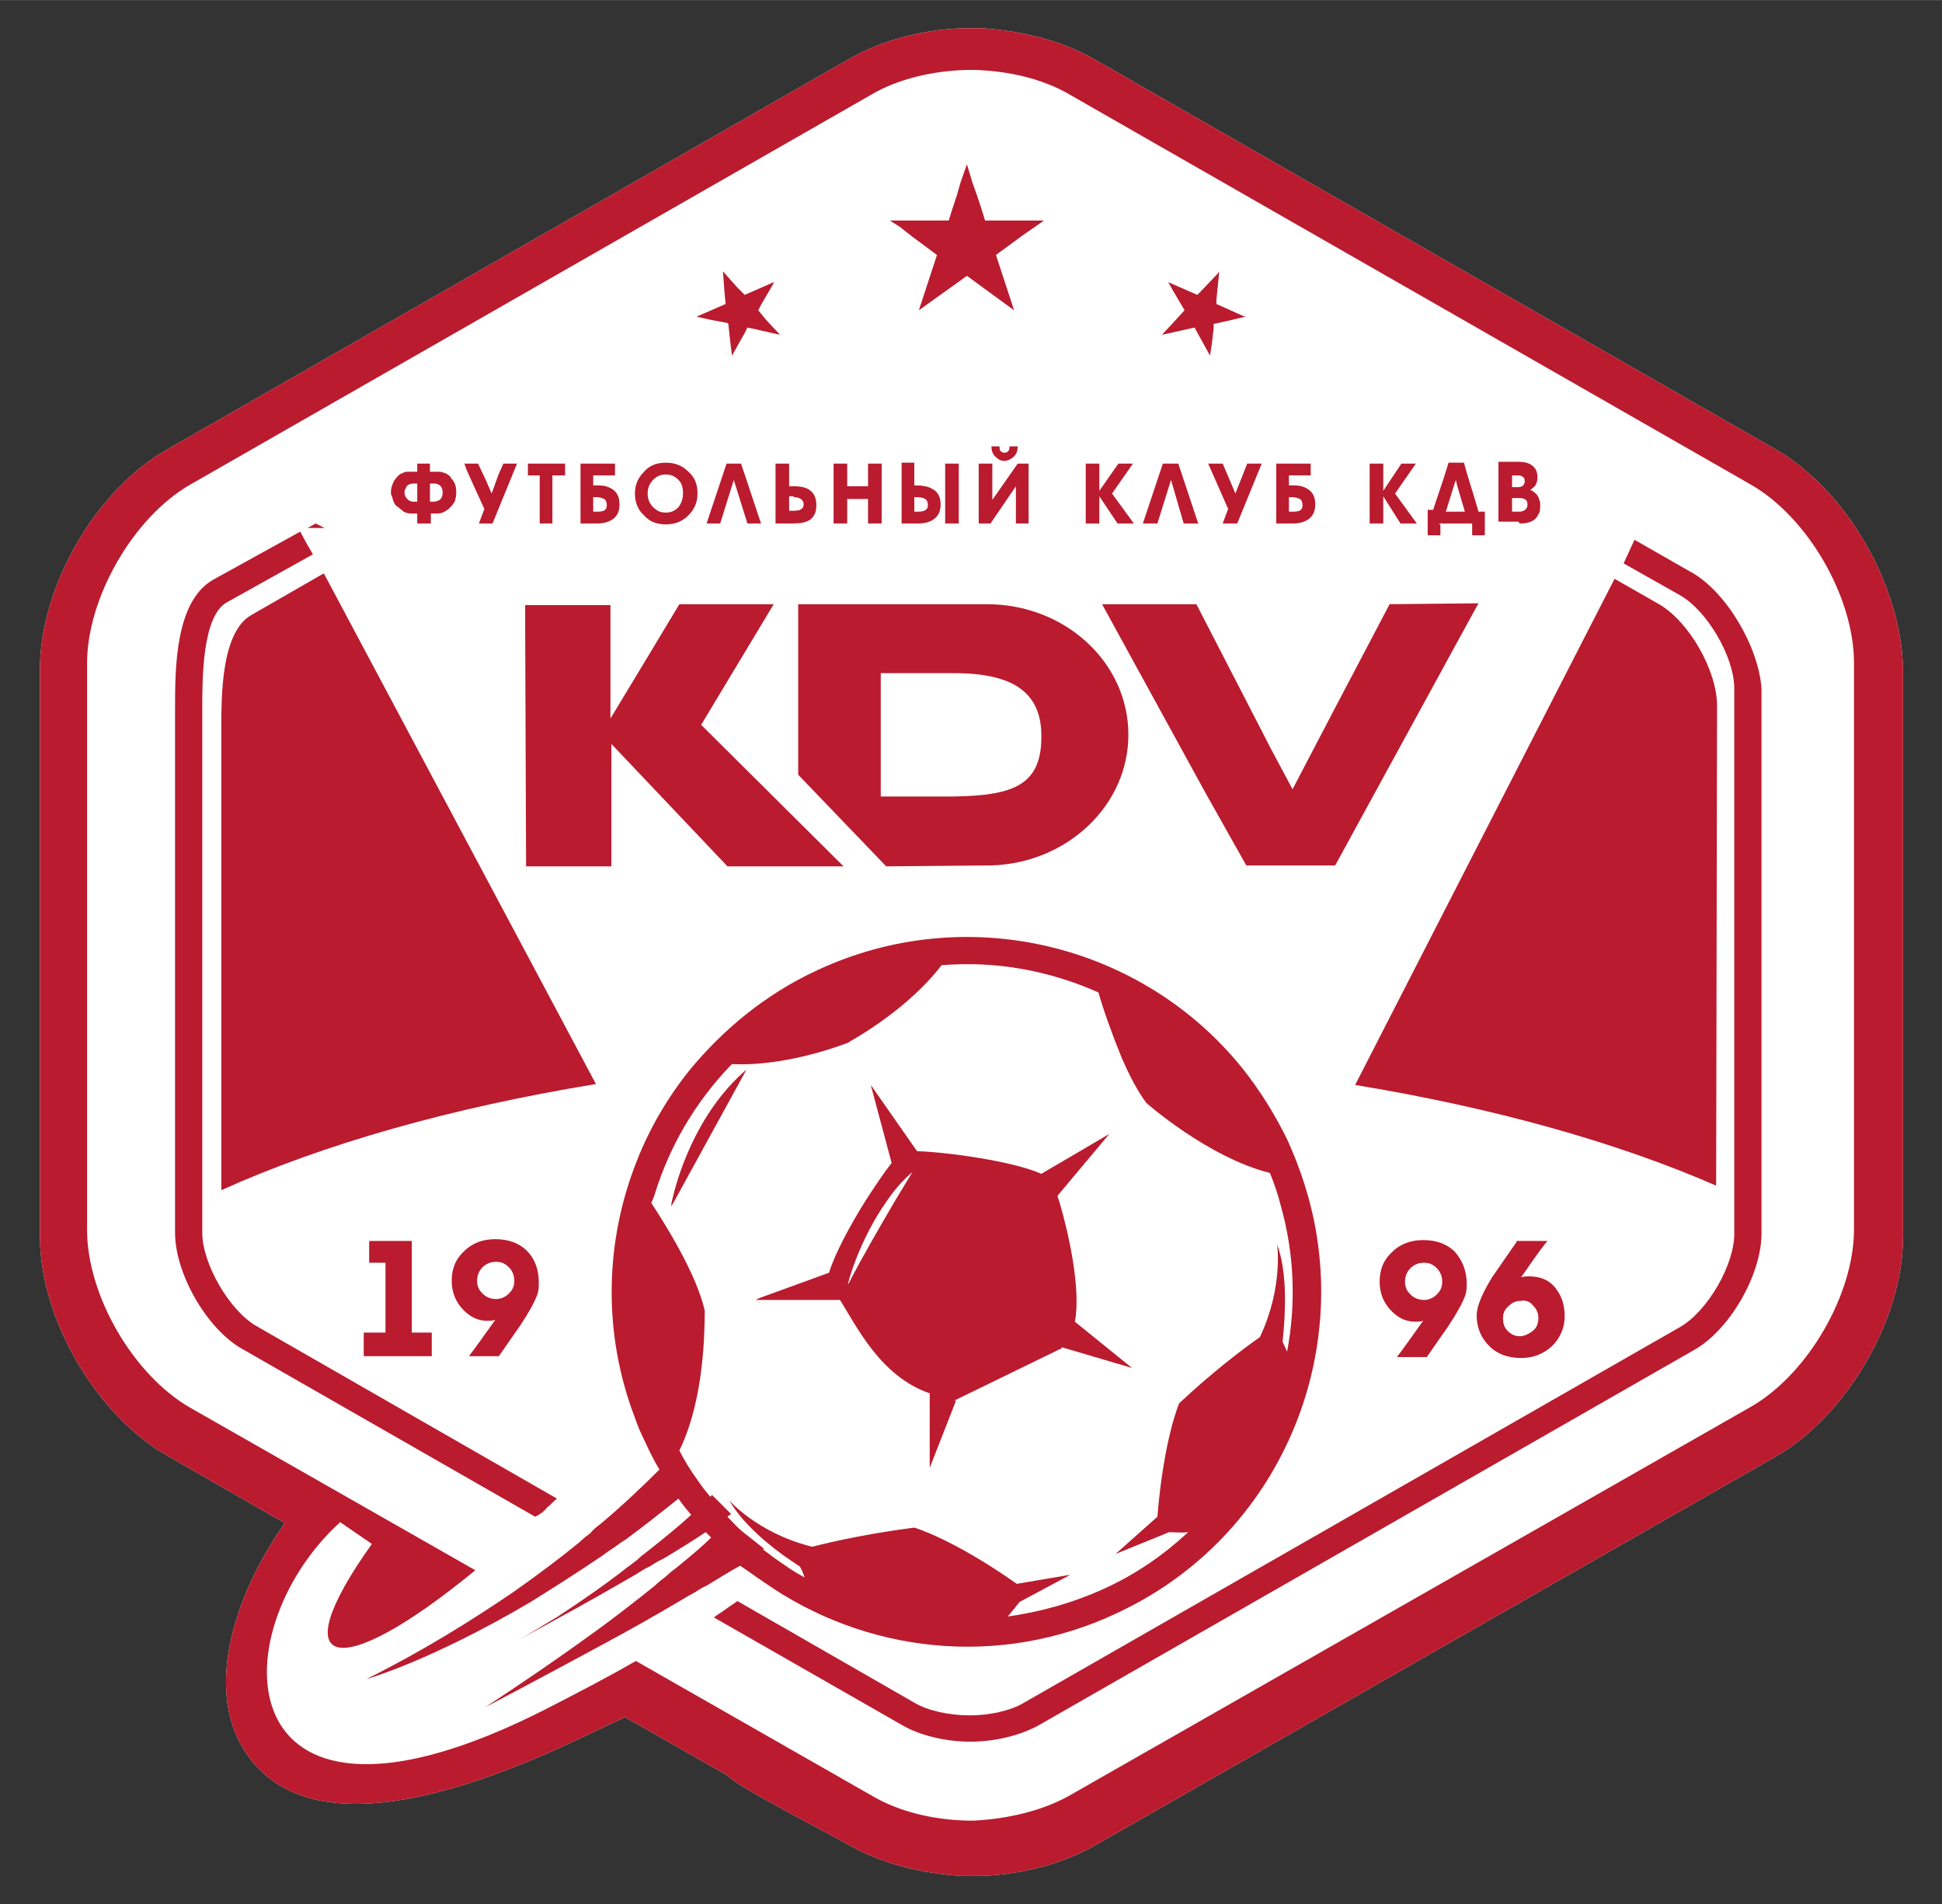
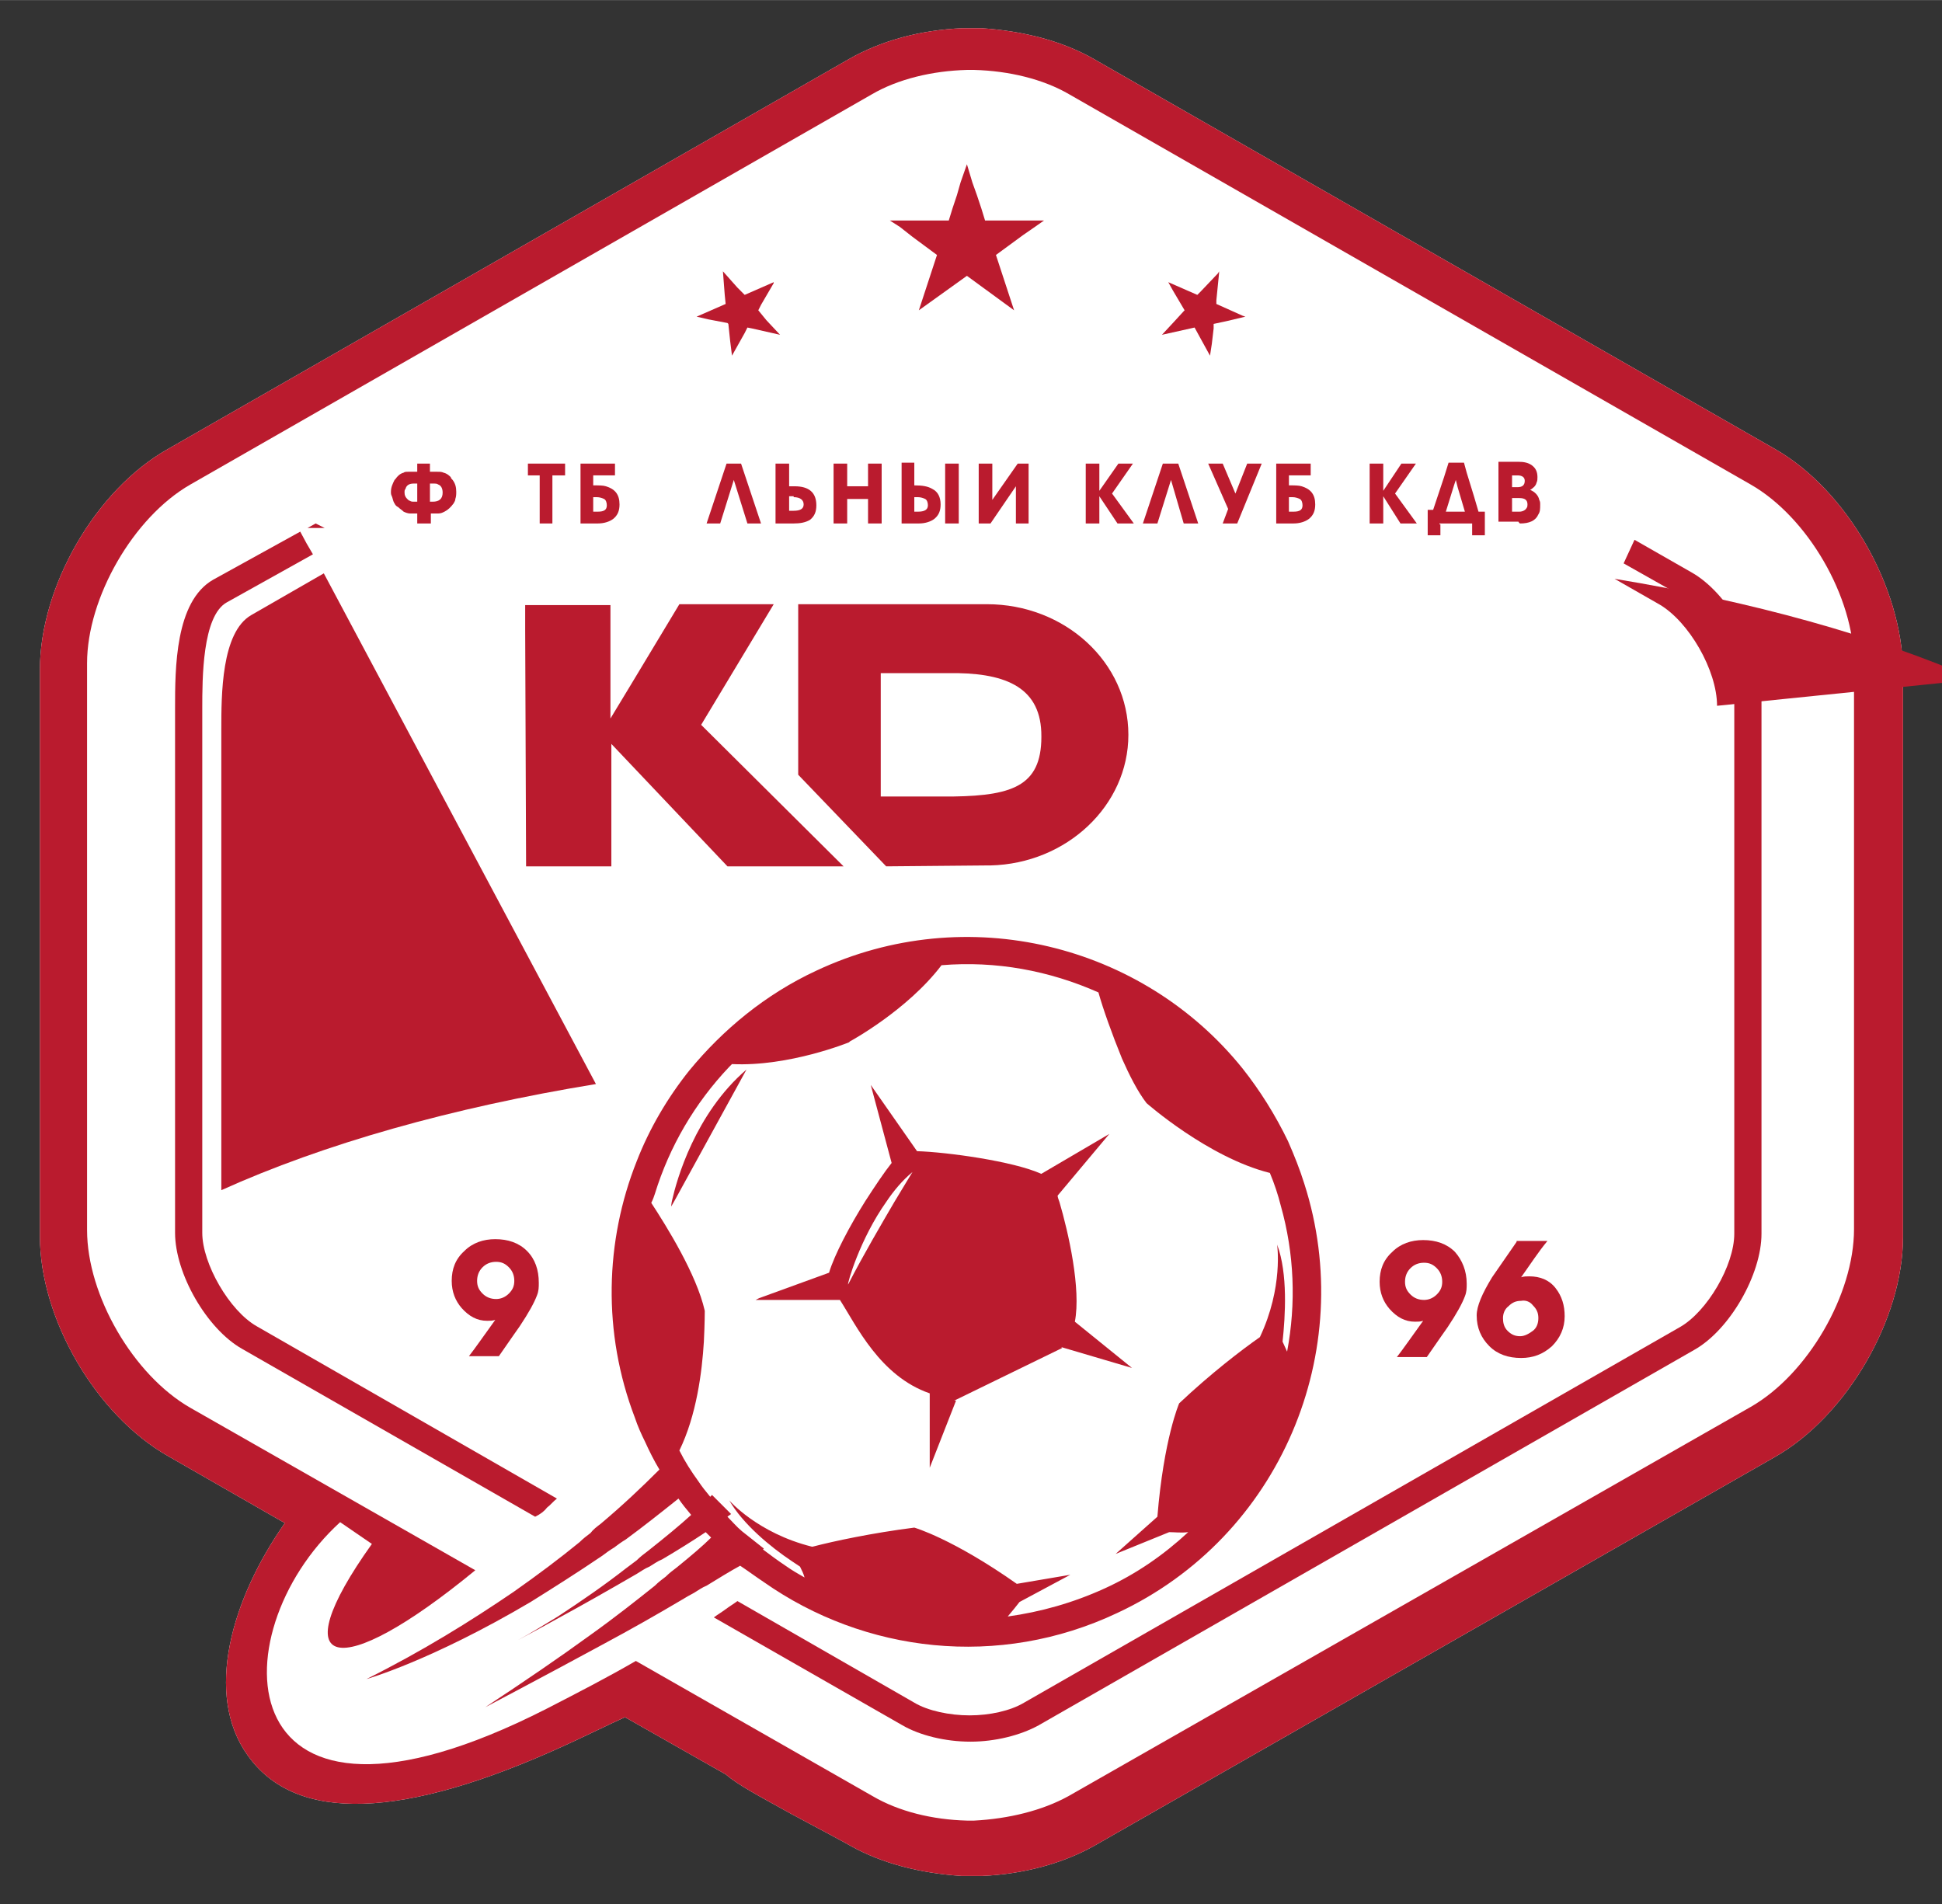
<svg xmlns="http://www.w3.org/2000/svg" version="1.1" id="Layer_1" x="0px" y="0px" viewBox="0.0 0.0 214.1 209.9" style="enable-background:new 0 0 214.1 209.9;" xml:space="preserve" width="319.362" height="313.124">
  <rect x="0.0" y="0.0" width="214.1" height="209.9" fill="#333333" stroke="none" />
  <style type="text/css"> .st0{fill-rule:evenodd;clip-rule:evenodd;fill:#FFFFFF;} .st1{fill-rule:evenodd;clip-rule:evenodd;fill:#BA1B2E;} </style>
  <path class="st0" d="M195.7,49.5l-75.1-43c-3.5-2-7.8-3.1-12.4-3.4c-0.2,0-0.5,0-0.7,0c-0.1,0-0.2,0-0.4,0c-0.1,0-0.2,0-0.3,0 c-0.3,0-0.5,0-0.7,0c-4.7,0.2-9,1.4-12.5,3.4l-75.1,43C10.5,54,4.4,64.7,4.4,73.8l0,62.5c0,9.1,6.2,19.7,14.1,24.2l12.9,7.4 c-5.9,8.4-8.9,18.9-4.1,25.6c5.3,7.5,17.1,7.1,35-1.1c2.2-1,4.4-2.1,6.6-3.1l11.1,6.3c1.4,1.2,3.7,2.4,7.3,4.4c3,1.6,6,3.2,6.5,3.5 c3.4,1.9,7.6,3,12.2,3.3c0.2,0,0.5,0,0.8,0c0.1,0,0.2,0,0.4,0c0.1,0,0.2,0,0.3,0c0.3,0,0.5,0,0.8,0c4.6-0.2,8.9-1.4,12.3-3.3 l75.1-42.9c7.9-4.5,14.1-15.2,14.1-24.2l0-62.5C209.7,64.7,203.6,54,195.7,49.5z" />
  <g>
    <path class="st1" d="M204.4,135.5c0,7.2-5.1,16-11.4,19.6L117.8,198c-2.9,1.6-6.6,2.5-10.4,2.7v0c-0.1,0-0.2,0-0.4,0 c-0.1,0-0.2,0-0.4,0v0c-3.8-0.1-7.5-1-10.4-2.7l-26.1-14.9c-3.1,1.8-6.4,3.5-9.9,5.3c-35.2,17.9-36.3-8.2-22.7-20.6l3.5,2.4 c-10,14-3.8,15.4,11.4,2.9l-31.4-17.9c-6.3-3.6-11.4-12.4-11.4-19.6l0-62.5c0-7.2,5.1-16.1,11.4-19.7l75.1-43 c2.9-1.7,6.7-2.6,10.5-2.7v0c0.1,0,0.2,0,0.4,0c0.1,0,0.2,0,0.4,0v0c3.8,0.1,7.6,1,10.5,2.7l75.1,43c6.3,3.6,11.4,12.4,11.4,19.7 L204.4,135.5z M195.7,49.5l-75.1-43c-3.5-2-7.8-3.1-12.4-3.4c-0.2,0-0.5,0-0.7,0c-0.1,0-0.2,0-0.4,0c-0.1,0-0.2,0-0.3,0 c-0.3,0-0.5,0-0.7,0c-4.7,0.2-9,1.4-12.5,3.4l-75.1,43C10.5,54,4.4,64.7,4.4,73.8l0,62.5c0,9.1,6.2,19.7,14.1,24.2l12.9,7.4 c-5.9,8.4-8.9,18.9-4.1,25.6c5.3,7.5,17.1,7.1,35-1.1c2.2-1,4.4-2.1,6.6-3.1l11.1,6.3c1.4,1.2,3.7,2.4,7.3,4.4c3,1.6,6,3.2,6.5,3.5 c3.4,1.9,7.6,3,12.2,3.3c0.2,0,0.5,0,0.8,0c0.1,0,0.2,0,0.4,0c0.1,0,0.2,0,0.3,0c0.3,0,0.5,0,0.8,0c4.6-0.2,8.9-1.4,12.3-3.3 l75.1-42.9c7.9-4.5,14.1-15.2,14.1-24.2l0-62.5C209.7,64.7,203.6,54,195.7,49.5z" />
    <path class="st1" d="M186.5,63.1l-6.3-3.6l-0.6,1.3l-0.6,1.3l6.2,3.5c3,1.7,6,6.8,6,10.3l0,60.1c0,3.5-3,8.6-6,10.3l-72.3,41.4 c-1.5,0.9-3.8,1.4-6,1.4c-2.2,0-4.6-0.5-6.1-1.4l-19.5-11.2c-0.4,0.3-0.9,0.6-1.3,0.9c-0.4,0.3-0.9,0.6-1.3,0.9l20.8,11.9 c1.9,1.1,4.7,1.8,7.5,1.8c2.7,0,5.5-0.7,7.5-1.8l72.3-41.4c3.9-2.2,7.4-8.3,7.4-12.8l0-60.1C193.9,71.4,190.4,65.3,186.5,63.1z" />
    <path class="st1" d="M60.3,166.2c0.4-0.3,0.7-0.7,1.1-1l-33.1-19c-3-1.7-6-6.9-6-10.3l0-57.8c0-3.3,0-10.2,2.7-11.7l9.5-5.3 l-0.7-1.2l-0.7-1.3l-9.6,5.3c-4.2,2.4-4.2,9.8-4.2,14.2l0,57.8c0,4.5,3.5,10.6,7.4,12.8l32.3,18.5C59.6,166.9,60,166.6,60.3,166.2z " />
    <polygon class="st1" points="34.8,57.7 33.9,58.2 35.8,58.2 " />
-     <path class="st1" d="M189.3,77.8c0-3.9-3.1-9.3-6.4-11.2l-4.9-2.8l-28.6,55.8c15.2,2.5,28.8,6.3,39.8,11.1L189.3,77.8z" />
+     <path class="st1" d="M189.3,77.8c0-3.9-3.1-9.3-6.4-11.2l-4.9-2.8c15.2,2.5,28.8,6.3,39.8,11.1L189.3,77.8z" />
    <path class="st1" d="M35.7,63.2l-8,4.6c-3.3,1.9-3.3,8.8-3.3,12.6l0,50.8c11.3-5.1,25.4-9.1,41.3-11.7L35.7,63.2z" />
-     <polygon class="st1" points="40.1,146.9 40.1,149.5 47.6,149.5 47.6,146.9 45.4,146.9 45.4,136.8 40.7,136.8 40.7,139.2 42.5,139.2 42.5,146.9 " />
    <path class="st1" d="M53.2,142.6c-0.4-0.4-0.6-0.8-0.6-1.4c0-0.6,0.2-1.1,0.6-1.5c0.4-0.4,0.9-0.6,1.5-0.6c0.6,0,1,0.2,1.4,0.6 c0.4,0.4,0.6,0.9,0.6,1.5c0,0.6-0.2,1-0.6,1.4c-0.4,0.4-0.9,0.6-1.4,0.6C54.1,143.2,53.6,143,53.2,142.6z M55,149.5 c1.3-1.9,2.1-3,2.3-3.3c1-1.5,1.6-2.6,1.9-3.4c0.2-0.5,0.2-0.9,0.2-1.4c0-1.4-0.4-2.6-1.3-3.5c-0.9-0.9-2.1-1.3-3.5-1.3 c-1.3,0-2.5,0.4-3.4,1.3c-1,0.9-1.4,2-1.4,3.3c0,1.2,0.4,2.2,1.1,3c0.8,0.9,1.7,1.4,2.8,1.4c0.3,0,0.6,0,0.9-0.1 c-1.3,1.8-2.2,3.1-2.9,4H55z" />
    <path class="st1" d="M155.5,142.7c-0.4-0.4-0.6-0.8-0.6-1.4c0-0.6,0.2-1.1,0.6-1.5c0.4-0.4,0.9-0.6,1.5-0.6c0.6,0,1,0.2,1.4,0.6 c0.4,0.4,0.6,0.9,0.6,1.5c0,0.6-0.2,1-0.6,1.4c-0.4,0.4-0.9,0.6-1.4,0.6C156.4,143.3,155.9,143.1,155.5,142.7z M157.3,149.6 c1.3-1.9,2.1-3,2.3-3.3c1-1.5,1.6-2.6,1.9-3.4c0.2-0.5,0.2-0.9,0.2-1.4c0-1.4-0.5-2.6-1.3-3.5c-0.9-0.9-2.1-1.3-3.5-1.3 c-1.3,0-2.5,0.4-3.4,1.3c-1,0.9-1.4,2-1.4,3.3c0,1.2,0.4,2.2,1.1,3c0.8,0.9,1.7,1.4,2.8,1.4c0.3,0,0.6,0,0.9-0.1 c-1.3,1.8-2.2,3.1-2.9,4H157.3z" />
    <path class="st1" d="M169,143.9c0.4,0.4,0.6,0.8,0.6,1.4c0,0.6-0.2,1.1-0.6,1.4s-0.9,0.6-1.4,0.6c-0.6,0-1-0.2-1.4-0.6 c-0.4-0.4-0.5-0.9-0.5-1.4c0-0.5,0.2-1,0.6-1.3c0.4-0.4,0.8-0.6,1.4-0.6C168.2,143.3,168.7,143.5,169,143.9z M167.2,136.9 c-0.9,1.3-1.8,2.6-2.7,3.9c-1.1,1.8-1.7,3.2-1.7,4.2c0,1.4,0.5,2.5,1.4,3.4c0.9,0.9,2.1,1.3,3.5,1.3c1.3,0,2.4-0.4,3.4-1.3 c0.9-0.9,1.4-2,1.4-3.3c0-1.2-0.3-2.2-1-3.1c-0.7-0.9-1.7-1.3-2.9-1.3c-0.3,0-0.6,0-0.9,0.1c1-1.4,1.9-2.8,2.9-4H167.2z" />
    <polygon class="st1" points="100.6,26.1 103.3,28.1 101.3,34.2 106.6,30.4 111.8,34.2 109.8,28.1 112.8,25.9 114.1,25 115.1,24.3 108.6,24.3 108.2,23 107.7,21.5 107.2,20.1 106.6,18.1 105.9,20.1 105.5,21.5 105,23 104.6,24.3 98.1,24.3 99.2,25 " />
    <polygon class="st1" points="78.1,35.2 80.2,35.6 80.3,35.7 80.5,37.6 80.7,39.2 82.1,36.7 82.4,36.1 82.9,36.2 86,36.9 84.5,35.3 83.6,34.2 83.9,33.6 85.3,31.2 85.3,31.1 82.1,32.5 81.3,31.7 79.7,29.9 79.9,32.5 80,33.5 76.8,34.9 " />
    <polygon class="st1" points="129.4,35.5 128.1,36.9 130.8,36.3 131.7,36.1 132.3,37.2 133.4,39.2 133.6,37.9 133.8,36.2 133.8,35.7 135.2,35.4 137.3,34.9 137.3,34.9 137,34.8 134.1,33.5 134.1,33.1 134.4,30.1 134.4,29.9 134.3,30.1 132.4,32.1 132,32.5 128.8,31.1 129.3,32 130.6,34.2 130.5,34.3 " />
    <path class="st1" d="M45.6,53.3C45.7,53.3,45.7,53.3,45.6,53.3l0.4,0v2h-0.3c-0.2,0-0.4,0-0.5-0.1c-0.1,0-0.2-0.1-0.3-0.2 c-0.2-0.2-0.3-0.4-0.3-0.7c0-0.2,0-0.3,0.1-0.4C44.8,53.5,45.1,53.3,45.6,53.3z M48.3,53.4c0.3,0.1,0.5,0.4,0.5,0.9 c0,0.7-0.4,1-1.1,1h-0.3v-2h0.3C48,53.3,48.2,53.3,48.3,53.4z M43.5,55.5c0.1,0.2,0.2,0.3,0.4,0.4c0.2,0.2,0.4,0.3,0.6,0.5 c0.2,0.1,0.5,0.2,0.7,0.2c0.1,0,0.4,0,0.8,0v1.1h1.5v-1.1c0.4,0,0.6,0,0.8,0c0.3,0,0.5-0.1,0.7-0.2c0.4-0.2,0.7-0.5,1-0.9 c0.1-0.2,0.2-0.3,0.2-0.5c0.1-0.3,0.1-0.5,0.1-0.8c0-0.5-0.1-0.9-0.4-1.3c-0.1-0.1-0.2-0.2-0.2-0.3c-0.2-0.2-0.4-0.4-0.8-0.5 C48.7,52,48.5,52,48.2,52c0,0-0.1,0-0.2,0c-0.1,0-0.3,0-0.6,0v-0.9H46V52c-0.4,0-0.7,0-0.8,0c-0.1,0-0.1,0-0.2,0 c-0.2,0-0.4,0-0.5,0.1c-0.4,0.1-0.7,0.4-0.9,0.7c0,0-0.1,0.1-0.1,0.1c-0.2,0.4-0.4,0.8-0.4,1.3c0,0.2,0,0.3,0.1,0.5 C43.3,54.9,43.3,55.2,43.5,55.5z" />
-     <polygon class="st1" points="52.3,53.7 53.4,56.1 52.8,57.7 54.3,57.7 57,51.1 55.5,51.1 55,52.2 54.2,54.4 53.6,53 52.7,51.1 51.2,51.1 51.4,51.7 " />
    <polygon class="st1" points="59.5,57.7 60.9,57.7 60.9,52.4 62.3,52.4 62.3,51.1 58.2,51.1 58.2,52.4 59.5,52.4 " />
    <path class="st1" d="M65.4,56.4v-1.6h0.4c0.3,0,0.6,0.1,0.8,0.2c0.2,0.1,0.3,0.4,0.3,0.7c0,0.5-0.3,0.7-1,0.7H65.4z M67.6,57.2 c0.5-0.4,0.7-0.9,0.7-1.6c0-1.1-0.5-1.7-1.5-2c-0.3-0.1-0.8-0.1-1.4-0.1v-1.1h2.4v-1.3H64v6.6h1.9C66.6,57.7,67.2,57.5,67.6,57.2z" />
-     <path class="st1" d="M72,52.9c0.4-0.4,0.8-0.6,1.4-0.6c0.6,0,1,0.2,1.4,0.6c0.4,0.4,0.5,0.9,0.5,1.5c0,0.6-0.2,1.1-0.5,1.5 c-0.4,0.4-0.8,0.6-1.4,0.6c-0.6,0-1-0.2-1.4-0.6c-0.4-0.4-0.6-0.9-0.6-1.5C71.4,53.8,71.6,53.3,72,52.9z M73.4,57.8 c1,0,1.8-0.3,2.5-1s1-1.5,1-2.4c0-1-0.3-1.8-1-2.4c-0.7-0.7-1.5-1-2.5-1c-1,0-1.8,0.3-2.4,1c-0.7,0.7-1,1.5-1,2.4s0.3,1.8,1,2.4 C71.6,57.5,72.4,57.8,73.4,57.8z" />
    <polygon class="st1" points="80.1,51.1 77.9,57.7 79.4,57.7 80.9,52.9 82.4,57.7 83.9,57.7 81.7,51.1 " />
    <path class="st1" d="M87.5,54.8c0.7,0,1.1,0.3,1.1,0.8c0,0.5-0.4,0.7-1.1,0.7H87v-1.6H87.5z M85.5,51.1v6.6h2 c0.7,0,1.3-0.1,1.8-0.4c0.5-0.4,0.7-0.9,0.7-1.6c0-1.4-0.8-2.1-2.4-2.1H87v-2.5H85.5z" />
    <polygon class="st1" points="93.4,55 95.7,55 95.7,57.7 97.2,57.7 97.2,51.1 95.7,51.1 95.7,53.6 93.4,53.6 93.4,51.1 91.9,51.1 91.9,57.7 93.4,57.7 " />
    <path class="st1" d="M101.2,54.8c0.3,0,0.6,0.1,0.8,0.2c0.2,0.1,0.3,0.4,0.3,0.7c0,0.5-0.4,0.7-1.1,0.7h-0.4v-1.6H101.2z M99.4,51.1v6.6h1.9c0.7,0,1.3-0.2,1.7-0.5c0.5-0.4,0.7-0.9,0.7-1.6c0-0.8-0.3-1.4-0.9-1.7c-0.5-0.3-1.1-0.4-2-0.4v-2.5H99.4z" />
    <rect x="104.2" y="51.1" class="st1" width="1.5" height="6.6" />
-     <path class="st1" d="M110.7,50.8c0.4,0,0.8-0.2,1.1-0.5c0.3-0.3,0.4-0.7,0.4-1.1h-0.9c0,0.5-0.2,0.7-0.6,0.7 c-0.2,0-0.3-0.1-0.4-0.2c-0.1-0.1-0.1-0.3-0.1-0.5h-0.9c0,0.4,0.1,0.8,0.4,1.1C110,50.6,110.3,50.8,110.7,50.8z" />
    <polygon class="st1" points="107.9,57.7 109.2,57.7 112,53.6 112,57.7 113.4,57.7 113.4,51.1 112.2,51.1 109.4,55.1 109.4,51.1 107.9,51.1 " />
    <polygon class="st1" points="121.2,54.7 123.2,57.7 125,57.7 122.6,54.4 124.9,51.1 123.3,51.1 121.2,54.1 121.2,51.1 119.7,51.1 119.7,57.7 121.2,57.7 " />
    <polygon class="st1" points="129.1,52.9 130.5,57.7 132.1,57.7 129.9,51.1 128.2,51.1 126,57.7 127.6,57.7 " />
    <polygon class="st1" points="134.8,51.1 133.2,51.1 135.4,56.1 134.8,57.7 136.4,57.7 139.1,51.1 137.5,51.1 136.2,54.4 " />
    <path class="st1" d="M142.1,56.4v-1.6h0.4c0.3,0,0.6,0.1,0.8,0.2c0.2,0.1,0.3,0.4,0.3,0.7c0,0.5-0.3,0.7-1,0.7H142.1z M144.3,57.2 c0.5-0.4,0.7-0.9,0.7-1.6c0-1.1-0.5-1.7-1.5-2c-0.3-0.1-0.8-0.1-1.4-0.1v-1.1h2.4v-1.3h-3.8v6.6h1.9 C143.3,57.7,143.9,57.5,144.3,57.2z" />
    <polygon class="st1" points="152.5,54.7 154.4,57.7 156.2,57.7 153.8,54.4 156.1,51.1 154.5,51.1 152.5,54.1 152.5,51.1 151,51.1 151,57.7 152.5,57.7 " />
    <path class="st1" d="M160.5,52.9l0.2,0.8l0.8,2.7h-2.1l0.9-2.9L160.5,52.9z M158.7,57.8v-0.1h3.6V59h1.4v-2.6H163l-0.5-1.7 l-0.8-2.6l-0.3-1.1h-1.7l-0.5,1.6l-1.2,3.6h-0.6V59h1.4V57.8z" />
    <path class="st1" d="M166.7,54.9h0.8c0.6,0,0.9,0.2,0.9,0.7c0,0.1,0,0.3-0.1,0.4c-0.1,0.2-0.4,0.4-0.8,0.4h-0.8V54.9z M166.7,52.4 h0.6c0.5,0,0.8,0.2,0.8,0.6c0,0.5-0.3,0.7-0.8,0.7h-0.6V52.4z M167.6,57.7c1,0,1.7-0.3,2-1c0.2-0.3,0.2-0.6,0.2-1.1 c0-0.2,0-0.3-0.1-0.5c-0.1-0.5-0.5-0.9-1-1.1c0.3-0.2,0.6-0.4,0.7-0.8c0.1-0.2,0.1-0.4,0.1-0.6c0-0.6-0.2-1-0.6-1.3 c-0.4-0.3-0.9-0.4-1.5-0.4h-2.2v6.6h2.2C167.5,57.7,167.6,57.7,167.6,57.7z" />
    <path class="st1" d="M72.2,131.6c1.6-5.2,4.4-10,8.2-14c0.1-0.1,0.2-0.2,0.3-0.3c6.3,0.3,12.9-2.4,12.9-2.4l0.1-0.1 c0,0,6.3-3.4,10.1-8.4c6-0.5,11.9,0.6,17.3,3c0.5,1.8,1.5,4.6,2.6,7.3c0.8,1.8,1.7,3.6,2.7,4.9c0,0,6.8,6,13.6,7.7c0,0,0,0,0,0 c0.5,1.2,0.9,2.4,1.2,3.6c1.5,5.3,1.7,10.8,0.7,16.1c-0.2-0.4-0.3-0.7-0.5-1.1c0.3-2.8,0.6-7.5-0.6-10.7c0,0,0.7,4.7-1.9,10.2 c-2,1.4-5.4,4-8.9,7.3c0,0-1.7,3.9-2.4,12.5l-4.6,4.1l5.9-2.4c0.6,0,1.3,0.1,2.1,0c-2.7,2.5-5.7,4.6-9.2,6.2 c-3.5,1.6-7.1,2.6-10.7,3.1c0.5-0.6,1-1.2,1.3-1.6l5.6-3l-5.9,1c-7.1-5-11.3-6.2-11.3-6.2c-4.7,0.6-8.9,1.5-11.2,2.1c0,0,0,0-0.1,0 c-6-1.5-9.1-5.1-9.1-5.1c1.5,2.6,4.5,5.1,6.9,6.7c0.3,0.2,0.6,0.4,0.9,0.6c0.2,0.4,0.4,0.8,0.5,1.2c-0.7-0.4-1.4-0.8-2.1-1.3 c-0.9-0.6-1.7-1.2-2.5-1.8c0,0,0.1,0,0.1-0.1l-2.4-1.9c-0.6-0.5-1.1-1.1-1.6-1.6c0.1-0.1,0.3-0.2,0.4-0.3l-2.1-2.1 c0,0-0.1,0.1-0.2,0.2c-0.5-0.6-0.9-1.1-1.3-1.7c-0.8-1.1-1.5-2.2-2.1-3.4c0,0,0,0,0,0c1.9-3.9,2.5-8.7,2.7-12 c0.1-2,0.1-3.4,0.1-3.4c-0.9-4-4.2-9.3-5.9-11.9C72,132.2,72.1,131.9,72.2,131.6z M84.2,174.4c11.1,7.8,25.9,9.6,39,3.4 c18-8.4,26.5-28.9,20.6-47.3c-0.5-1.6-1.1-3.1-1.8-4.7c-1.4-2.9-3.1-5.6-5-8c-11-13.7-30.4-18.6-47-10.8c-5.6,2.6-10.3,6.5-14,11 c-2.4,3-4.4,6.4-5.8,10c-3.5,8.8-3.8,18.9-0.2,28.3c0.3,0.9,0.7,1.8,1.1,2.6c0.5,1.1,1,2.1,1.6,3.1c-1.9,1.9-4,3.9-6.5,6 c-0.4,0.3-0.8,0.6-1.1,1c-0.4,0.3-0.8,0.6-1.2,1c-2.2,1.8-4.6,3.6-7.3,5.5c-4.7,3.2-10,6.5-16.2,9.6c0,0,7.1-2,18.1-8.5 c2.4-1.5,5.1-3.2,7.9-5.1c0.4-0.3,0.8-0.6,1.3-0.9c0.4-0.3,0.8-0.6,1.3-0.9c1.9-1.4,3.8-2.9,5.8-4.5c0.4,0.6,0.9,1.2,1.4,1.8 c-1.2,1.1-2.9,2.5-4.8,4c-0.4,0.3-0.8,0.6-1.2,1c-0.4,0.3-0.8,0.6-1.2,0.9c-2.3,1.8-4.9,3.6-7.5,5.3c-1.5,0.9-2.9,1.8-4.4,2.6 c0,0,1.9-1,4.6-2.5c2.4-1.3,5.4-3,8.5-4.8c0.5-0.3,0.9-0.6,1.4-0.8c0.5-0.3,0.9-0.6,1.4-0.8c1.7-1,3.3-2,4.8-3 c0.2,0.2,0.4,0.4,0.6,0.6c-0.9,0.9-2.2,2-3.8,3.3c-0.4,0.3-0.8,0.6-1.2,1c-0.4,0.3-0.8,0.6-1.2,1c-2,1.6-4.4,3.5-7.2,5.5 c-3.3,2.4-7.1,5-11.5,7.9c0,0,6.1-3.2,13.1-7c2.8-1.5,5.8-3.2,8.5-4.8c0.5-0.3,1-0.6,1.4-0.8c0.5-0.3,0.9-0.6,1.4-0.8 c1.3-0.8,2.6-1.6,3.7-2.2C82.5,173.2,83.3,173.8,84.2,174.4z" />
    <path class="st1" d="M97.7,132.5c0.8-1.2,1.8-2.4,2.9-3.3c0,0-0.8,1.3-2,3.3c-1.4,2.4-3.4,5.8-5.1,9.1 C93.4,141.5,94.8,136.6,97.7,132.5z M92.6,143.3c1.8,2.8,4.4,8.4,9.9,10.3v8.2l2.9-7.4l-0.2,0l11.9-5.8l-0.1-0.1l7.8,2.3l-6.3-5.1 c0.7-3.6-0.7-9.8-1.7-13.2c-0.1-0.3-0.2-0.5-0.2-0.7l5.7-6.8l-7.5,4.4c-3.1-1.4-10.4-2.4-13.7-2.5l-5.1-7.3l2.3,8.6 c-0.8,1-1.8,2.5-2.9,4.2c-1.7,2.7-3.4,5.9-4,7.9l-7.7,2.8l-0.4,0.2h0.6L92.6,143.3z" />
    <path class="st1" d="M74.1,132.3c-0.1,0.4-0.1,0.7-0.1,0.7l0.4-0.7l7.9-14.4C76.6,122.8,74.6,130.1,74.1,132.3z" />
    <polygon class="st1" points="58,95.5 67.4,95.5 67.4,82 80.2,95.5 93,95.5 77.3,79.9 77.6,79.4 85.3,66.6 74.9,66.6 69.6,75.4 67.3,79.2 67.3,74.2 67.3,66.7 57.9,66.7 57.9,69.4 " />
    <path class="st1" d="M114.8,80.7c0.2,5.8-2.9,7-9.7,7.1h-8l0-13.6l7.4,0C110.6,74.1,114.6,75.6,114.8,80.7z M88,66.6l0,18v0.8 l9.7,10.1l11.1-0.1c0.1,0,0.3,0,0.4,0c8.4-0.2,15.2-6.6,15.2-14.4c0-8-7-14.4-15.6-14.4L88,66.6z" />
-     <polygon class="st1" points="121.5,66.6 132.9,87.4 137.4,95.4 147.2,95.4 161.9,68.5 163,66.5 153.2,66.6 147.1,78.2 142.5,87 140.2,82.7 131.9,66.6 " />
  </g>
</svg>